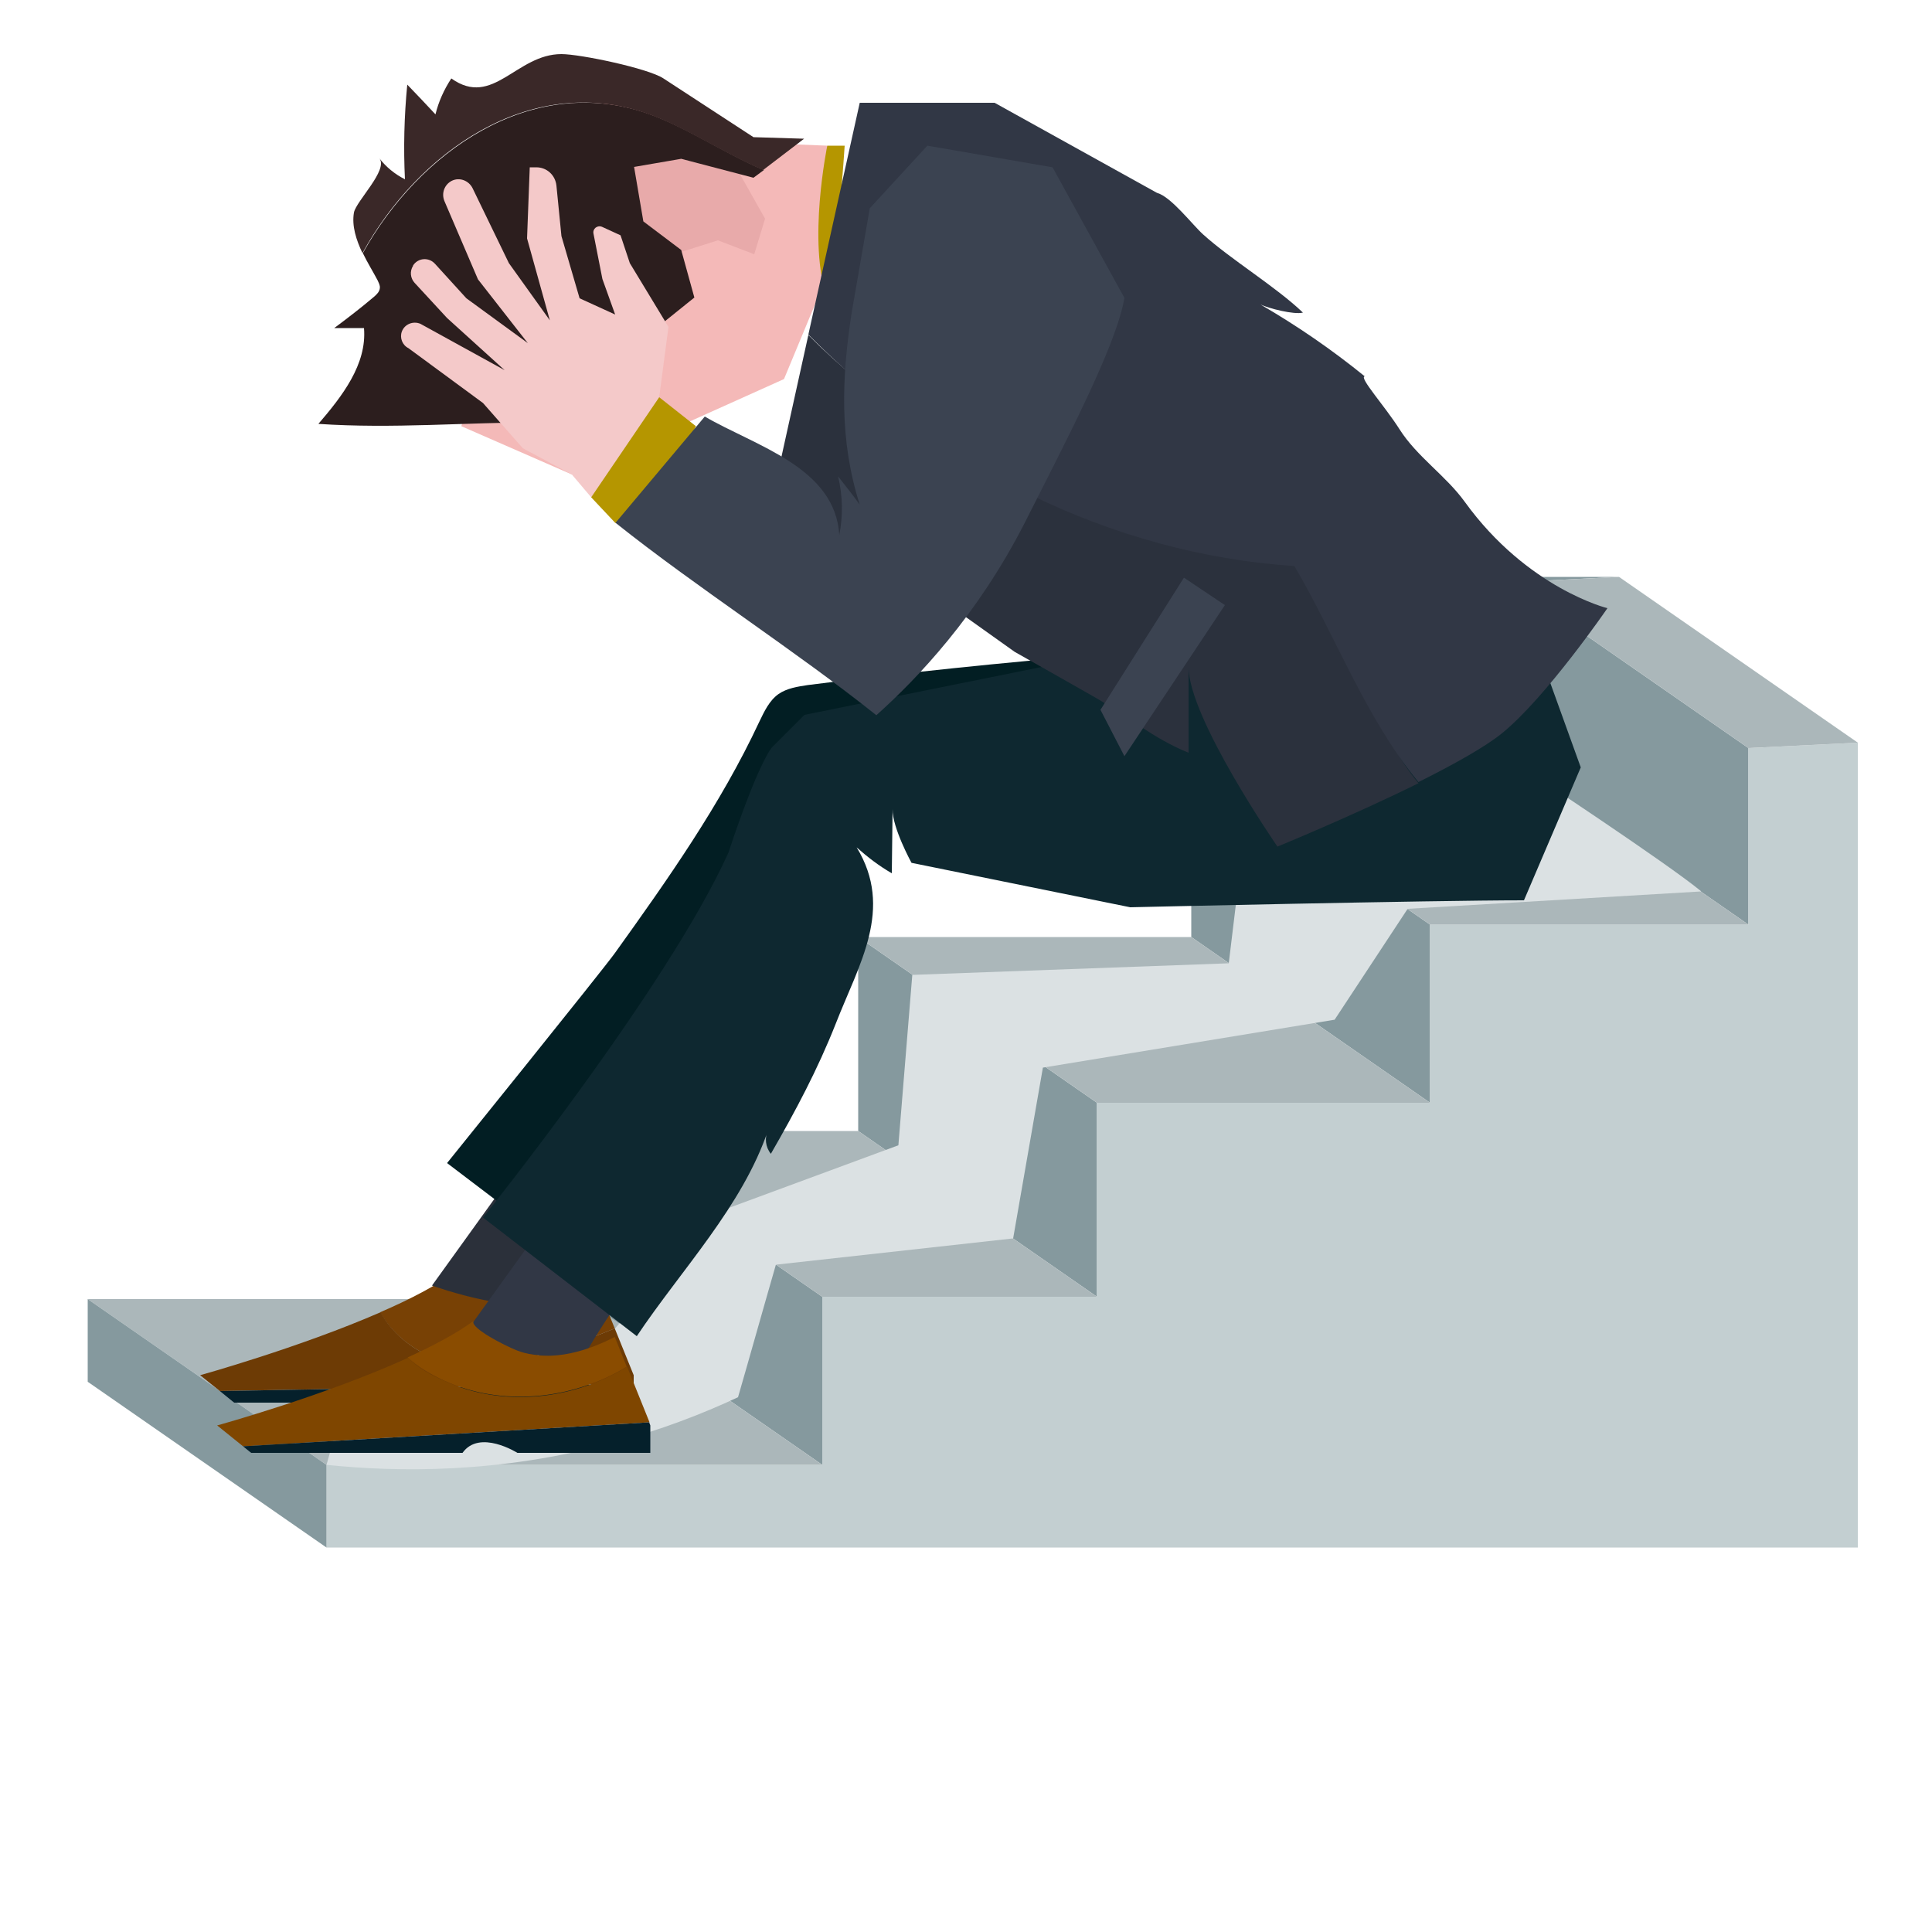
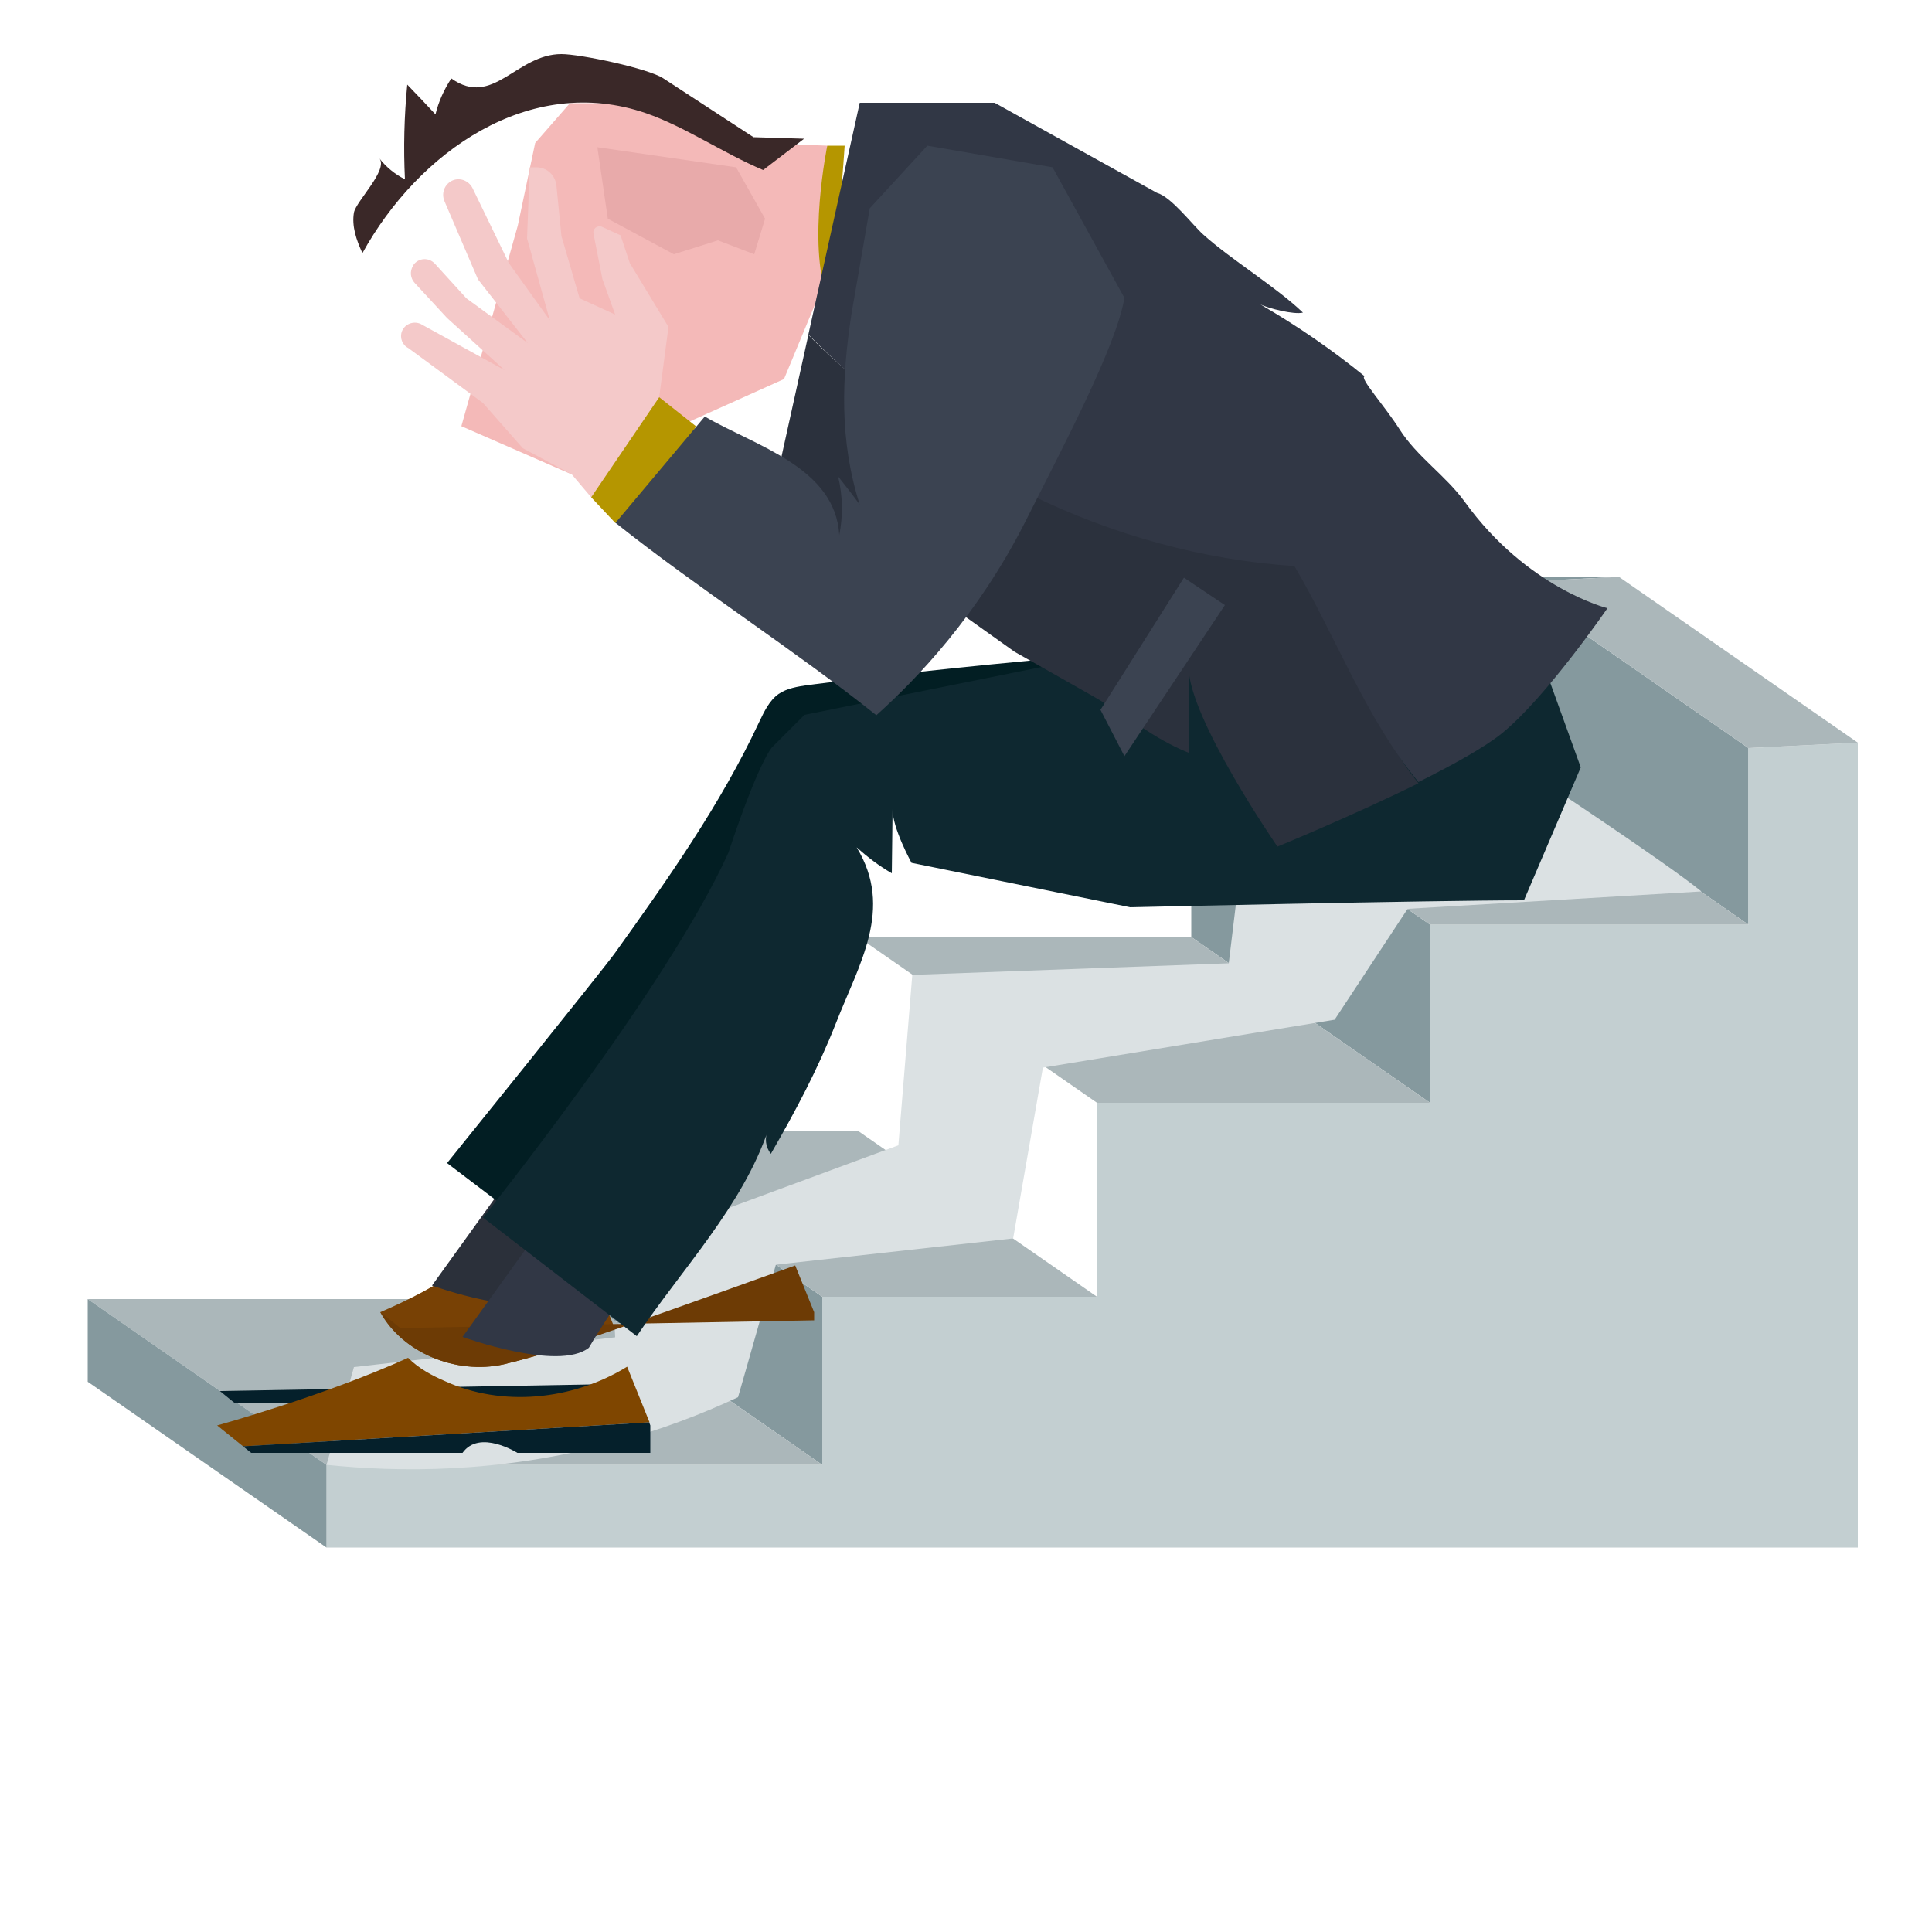
<svg xmlns="http://www.w3.org/2000/svg" version="1.1" id="Layer_1" x="0px" y="0px" viewBox="0 0 500 500" style="enable-background:new 0 0 500 500;" xml:space="preserve">
  <style type="text/css">
	.st0{display:none;}
	.st1{display:inline;opacity:0.85;fill:#C2EFEE;enable-background:new    ;}
	.st2{fill:#85999E;}
	.st3{fill:#C3CFD1;}
	.st4{fill:#ABB7BA;}
	.st5{fill:#DBE1E3;}
	.st6{fill:#784105;}
	.st7{fill:#6D3B05;}
	.st8{fill:#05202B;}
	.st9{fill:#2B303A;}
	.st10{fill:#313745;}
	.st11{fill:#021E23;}
	.st12{fill:#0E2830;}
	.st13{fill:#F4B9B8;}
	.st14{fill:#E8AAAA;}
	.st15{fill:#2C1E1E;}
	.st16{fill:#3A2828;}
	.st17{fill:#F4C9C9;}
	.st18{fill:#B59600;}
	.st19{fill:#2B313D;}
	.st20{fill:#3B4351;}
	.st21{fill:#7F4600;}
	.st22{fill:#8A4C00;}
</style>
  <g id="Background" class="st0">
    <rect class="st1" width="500" height="500" />
  </g>
  <g id="Designed_by_freepik">
</g>
  <g id="_x31__4_">
    <polygon class="st2" points="397.8,149.3 390.7,150.7 419,149.3  " />
    <polygon class="st2" points="452.5,193.6 390.7,150.7 390.7,196.4 390.7,196.4 452.5,239.3  " />
-     <polygon class="st2" points="283.9,285.4 222.1,242.5 222.1,292.7 222.1,292.7 283.9,335.6  " />
    <polygon class="st2" points="212.8,335.6 151,292.7 151,336.2 151,336.2 212.8,379.1  " />
    <polygon class="st2" points="370.1,239.3 308.3,196.4 308.3,242.5 308.3,242.5 370.1,285.4  " />
    <polygon class="st3" points="452.5,193.6 452.5,239.3 370.1,239.3 370.1,285.4 283.9,285.4 283.9,335.6 212.8,335.6 212.8,379.1    84.5,379.1 84.5,400.5 480.8,400.5 480.8,192.2  " />
    <polygon class="st4" points="452.5,239.3 390.7,196.4 308.3,196.4 308.3,196.4 308.3,196.4 370.1,239.3  " />
    <polygon class="st4" points="370.1,285.4 308.3,242.5 222.1,242.5 222.1,242.5 222.1,242.5 283.9,285.4  " />
    <polygon class="st4" points="283.9,335.6 222.1,292.7 151,292.7 151,292.7 151,292.7 212.8,335.6  " />
    <polygon class="st4" points="84.5,379.1 212.8,379.1 151,336.2 22.7,336.2  " />
    <polygon class="st2" points="22.7,336.2 22.7,357.6 84.5,400.5 84.5,379.1  " />
    <polygon class="st4" points="480.8,192.2 419,149.3 390.7,150.7 452.5,193.6  " />
  </g>
  <path id="_x32__4_" class="st5" d="M321.8,217.9l-3.8,31.4l-81.9,3l-3.6,44.1l-48.2,17.8l-25.2,29.7l0.1,2.2l-67.6,7.7l-7.1,25.3  c18.4,1.9,44.5,2.3,74.1-5.7c12.4-3.3,23.2-7.5,32.4-11.8c3.3-11.4,6.5-22.9,9.8-34.3l61.4-6.8l7.7-44.2l75.5-12.4l18.9-28.7l76-4.5  c-8.8-7.3-45.7-31.6-45.7-31.6S324.8,215.2,321.8,217.9z" />
  <path class="st6" d="M130.3,353.1c10-2.4,19.6-5.5,28.8-9.3l-4.4-10.8c0,0-37.6-2.5-36.6-4c-5,3.6-12,7.3-19.7,10.6  C104.2,350.1,118,355.8,130.3,353.1z" />
-   <path class="st7" d="M130.3,353.1c-12.3,2.7-26.1-3-31.8-13.5c-21.1,9.2-46.7,16.3-46.7,16.3l5.1,4.1l107.1-2v-2.1l-4.9-12.1  C149.9,347.6,140.3,350.7,130.3,353.1z" />
+   <path class="st7" d="M130.3,353.1c-12.3,2.7-26.1-3-31.8-13.5l5.1,4.1l107.1-2v-2.1l-4.9-12.1  C149.9,347.6,140.3,350.7,130.3,353.1z" />
  <path class="st8" d="M56.9,360l3.7,3h54.7c4.4-6.2,14.2,0,14.2,0H164v-4.9L56.9,360z" />
  <path class="st9" d="M132.1,304.5l-20.3,28.2c0,0,24.8,9,32.7,2.8c6.7-11.6,23.9-34.6,23.9-34.6L132.1,304.5z" />
  <path class="st10" d="M140,317.8L119.7,346c0,0,24.8,9,32.7,2.8c6.7-11.6,23.8-34.6,23.8-34.6L140,317.8z" />
  <path class="st11" d="M115.7,301c0,0,40.1-49.7,43.4-54.3c13.7-19.1,27.4-38.5,37.4-59.9c1.3-2.7,2.6-5.5,5-7.2  c2.2-1.5,4.9-1.9,7.5-2.3c25.1-3.2,50.3-5.8,75.5-7.9c0.4,4.7,0.8,9.5-0.6,14.1c-1.3,4.5-4.8,8.7-9.5,9.5c-3.4,0.6-6.8-0.7-10.2-1.5  c-10.6-2.5-22,0-31.6,5.1c-9.6,5.1-17.7,12.8-24.9,21c-11.6,13.3-17.3,30.1-23.7,46.3c-8.3,20.9-23.4,44.1-31.7,64.9L115.7,301z" />
  <path class="st12" d="M393.3,154.8l15.8,43.8l-14.7,34.4c-24,0-101.9,1.8-101.9,1.8l-56.6-11.5c0,0-5-9.1-4.9-13.9  c-0.1,5.5-0.1,11.1-0.2,16.6c-3.3-1.9-6.3-4.2-9.1-6.7c9.7,15.9,0.6,30.2-5.4,45.6c-4.7,11.9-10.4,22.6-16.8,33.7  c-1.4-1.7-1.7-4.2-0.7-6.2c-6.6,19.7-22.5,36.2-34,53.4L125,315.1c0,0,47.7-59.4,63.5-94.4c7.9-23.8,11.3-27.3,11.3-27.3l8.4-8.4  l124.9-25.2L393.3,154.8z" />
  <polygon class="st13" points="196.6,37 186.9,37 174.7,26.7 147.5,26.7 138.5,37 134,58.4 119.4,110.3 148,122.8 202.9,98.1   218.6,60.3 214.1,37.7 " />
  <polygon class="st14" points="190.5,43.3 154.6,38.1 157.3,56.6 174.4,65.8 185.8,62.2 195.2,65.8 198,56.6 " />
-   <path class="st15" d="M93.9,65.5c1.2,2.5,2.7,4.9,3.8,7c0.3,0.7,0.7,1.3,0.6,2.1c-0.1,0.9-0.8,1.6-1.5,2.2  c-3.3,2.8-6.8,5.5-10.3,8.1c2.6,0,5.1,0,7.7,0c0.8,9.4-5.7,17.7-11.8,24.8c19.2,1.3,38.1-0.4,57.2-0.4l40.1-32.3l-3.4-12.3l-9.8-7.4  l-2.4-14.1l12.2-2.1L195,46l2.7-2c-10.4-4.4-20.2-11.2-30.3-14.7C137.2,19,108.4,39.4,93.9,65.5z" />
  <path class="st16" d="M195,35.5l-23.3-15.2c-3.9-2.6-21.5-6.3-26.4-6.3c-11.7,0-17.7,14-28.5,6.3c-1.9,2.9-3.3,6-4.1,9.3  c-2.4-2.6-4.8-5.1-7.3-7.7c-0.8,8.2-1,16.4-0.6,24.5c-2.6-1.3-4.9-3.2-6.6-5.4c2.3,3-6,11-6.6,14c-0.6,3.5,0.6,7.1,2.2,10.5  c14.4-26.1,43.2-46.6,73.4-36.2c10.1,3.5,19.9,10.3,30.3,14.7l10.6-8.1L195,35.5z" />
  <path class="st17" d="M153,128.7l-5-5.9l-12.7-6.8L125,104.3l-19.3-14.2c-1.6-0.8-2.3-2.7-1.7-4.3l0,0c0.7-1.9,2.9-2.8,4.8-2  l21.8,12l-14.9-13.5l-8.4-9.1c-1.1-1.2-1.3-3-0.4-4.4l0-0.1c1.3-2,4.1-2.2,5.7-0.4l8.1,8.9l15.9,11.6l-12.9-16.5L115,52  c-0.8-2,0-4.2,1.9-5.2l0,0c2-1,4.4-0.1,5.4,1.9l9.4,19.4l10.6,14.8l-5.9-21.2l0.7-18.4h1.7c2.7,0,4.9,2,5.2,4.7l1.3,13.1l4.7,16.1  l9.2,4.2l-3.3-9.2l-2.3-11.7c-0.3-1.3,1-2.3,2.2-1.8l4.8,2.2l2.4,7.2l10,16.5l-2.4,18.2l5.7,6.6L153,128.7z" />
  <polygon class="st18" points="170.6,102.8 153,128.7 159.2,135.3 166.5,137.5 180.1,110.3 " />
  <path class="st18" d="M214.1,37.7c0,0-5.2,25.2,0,39.4c2.6-9.7,4.5-39.4,4.5-39.4H214.1z" />
  <path class="st19" d="M209.2,86.7l-9.3,42.1l39.4,23.3l23.3,16.6c0,0,20.2,11.4,20.3,11.5c8.3,4.7,15.8,11.1,24.7,14.6  c0-7.4,0-14.8,0-22.2c0,13.2,23,46.5,23,46.5s19.5-8,36.5-16.4c-13.6-16.4-18.9-42.7-29.5-60.7C289.6,138.5,242.8,120.6,209.2,86.7z  " />
  <path class="st10" d="M416,157.4c0,0-20.7-5.1-36.9-27.5c-4.9-6.8-12.4-11.7-16.9-18.8c-3.8-6-10.6-13.5-9-13.7  c-8.5-6.9-17.5-13.1-27-18.6c2.1,1,8.7,2.7,11,2.1c-7-6.7-18.6-13.7-25.8-20.2c-2.8-2.5-8.3-9.8-12-10.8c0,0-42-23.3-42-23.3h-34.9  l-13.3,60c33.6,33.9,77.8,56.7,125.8,59.9c10.6,18,18.5,39.5,32.1,55.9c9-4.5,17.3-9.1,21.7-12.7C400.3,180.3,416,157.4,416,157.4z" />
  <path class="st20" d="M220.4,81l4.7-27.1l14.9-16.2l32.4,5.6L291,77.1c-2.1,12.6-16.2,39.1-25.8,58.2  c-12.3,24.1-27.8,40.3-38.4,49.8c-20.8-16.6-46.7-33.2-67.5-49.8l23.1-27.5c13,7.6,33.8,13.1,34.8,30.7c1-5,0.9-10.2-0.3-15.2  c1.9,2.4,3.8,4.8,5.6,7.3C217.2,114,217.8,97.8,220.4,81z" />
  <path class="st21" d="M115.3,357.5c-3.3-1.4-6.9-3.3-9.7-6.1c-21.5,9.8-49.4,17.5-49.4,17.5l6.7,5.4l105.2-6.2l-5.8-14.4  C148,362.5,129.8,364.1,115.3,357.5z" />
-   <path class="st22" d="M133.8,349.5c-3.5-1.4-11.8-5.7-11.3-7.5c0,0,0,0,0-0.1c-4.4,3.2-10.4,6.4-17,9.4c2.9,2.7,6.4,4.6,9.7,6.1  c14.5,6.6,32.7,5,47-3.7l-3.1-7.7C153.1,349.1,142.9,353,133.8,349.5z" />
  <path class="st8" d="M62.9,374.3L65,376h54.7c4.4-6.2,14.2,0,14.2,0h34.4v-7.1l-0.3-0.8L62.9,374.3z" />
  <polygon class="st20" points="306.4,149.5 284.8,183.7 291,195.7 317,156.6 " />
</svg>